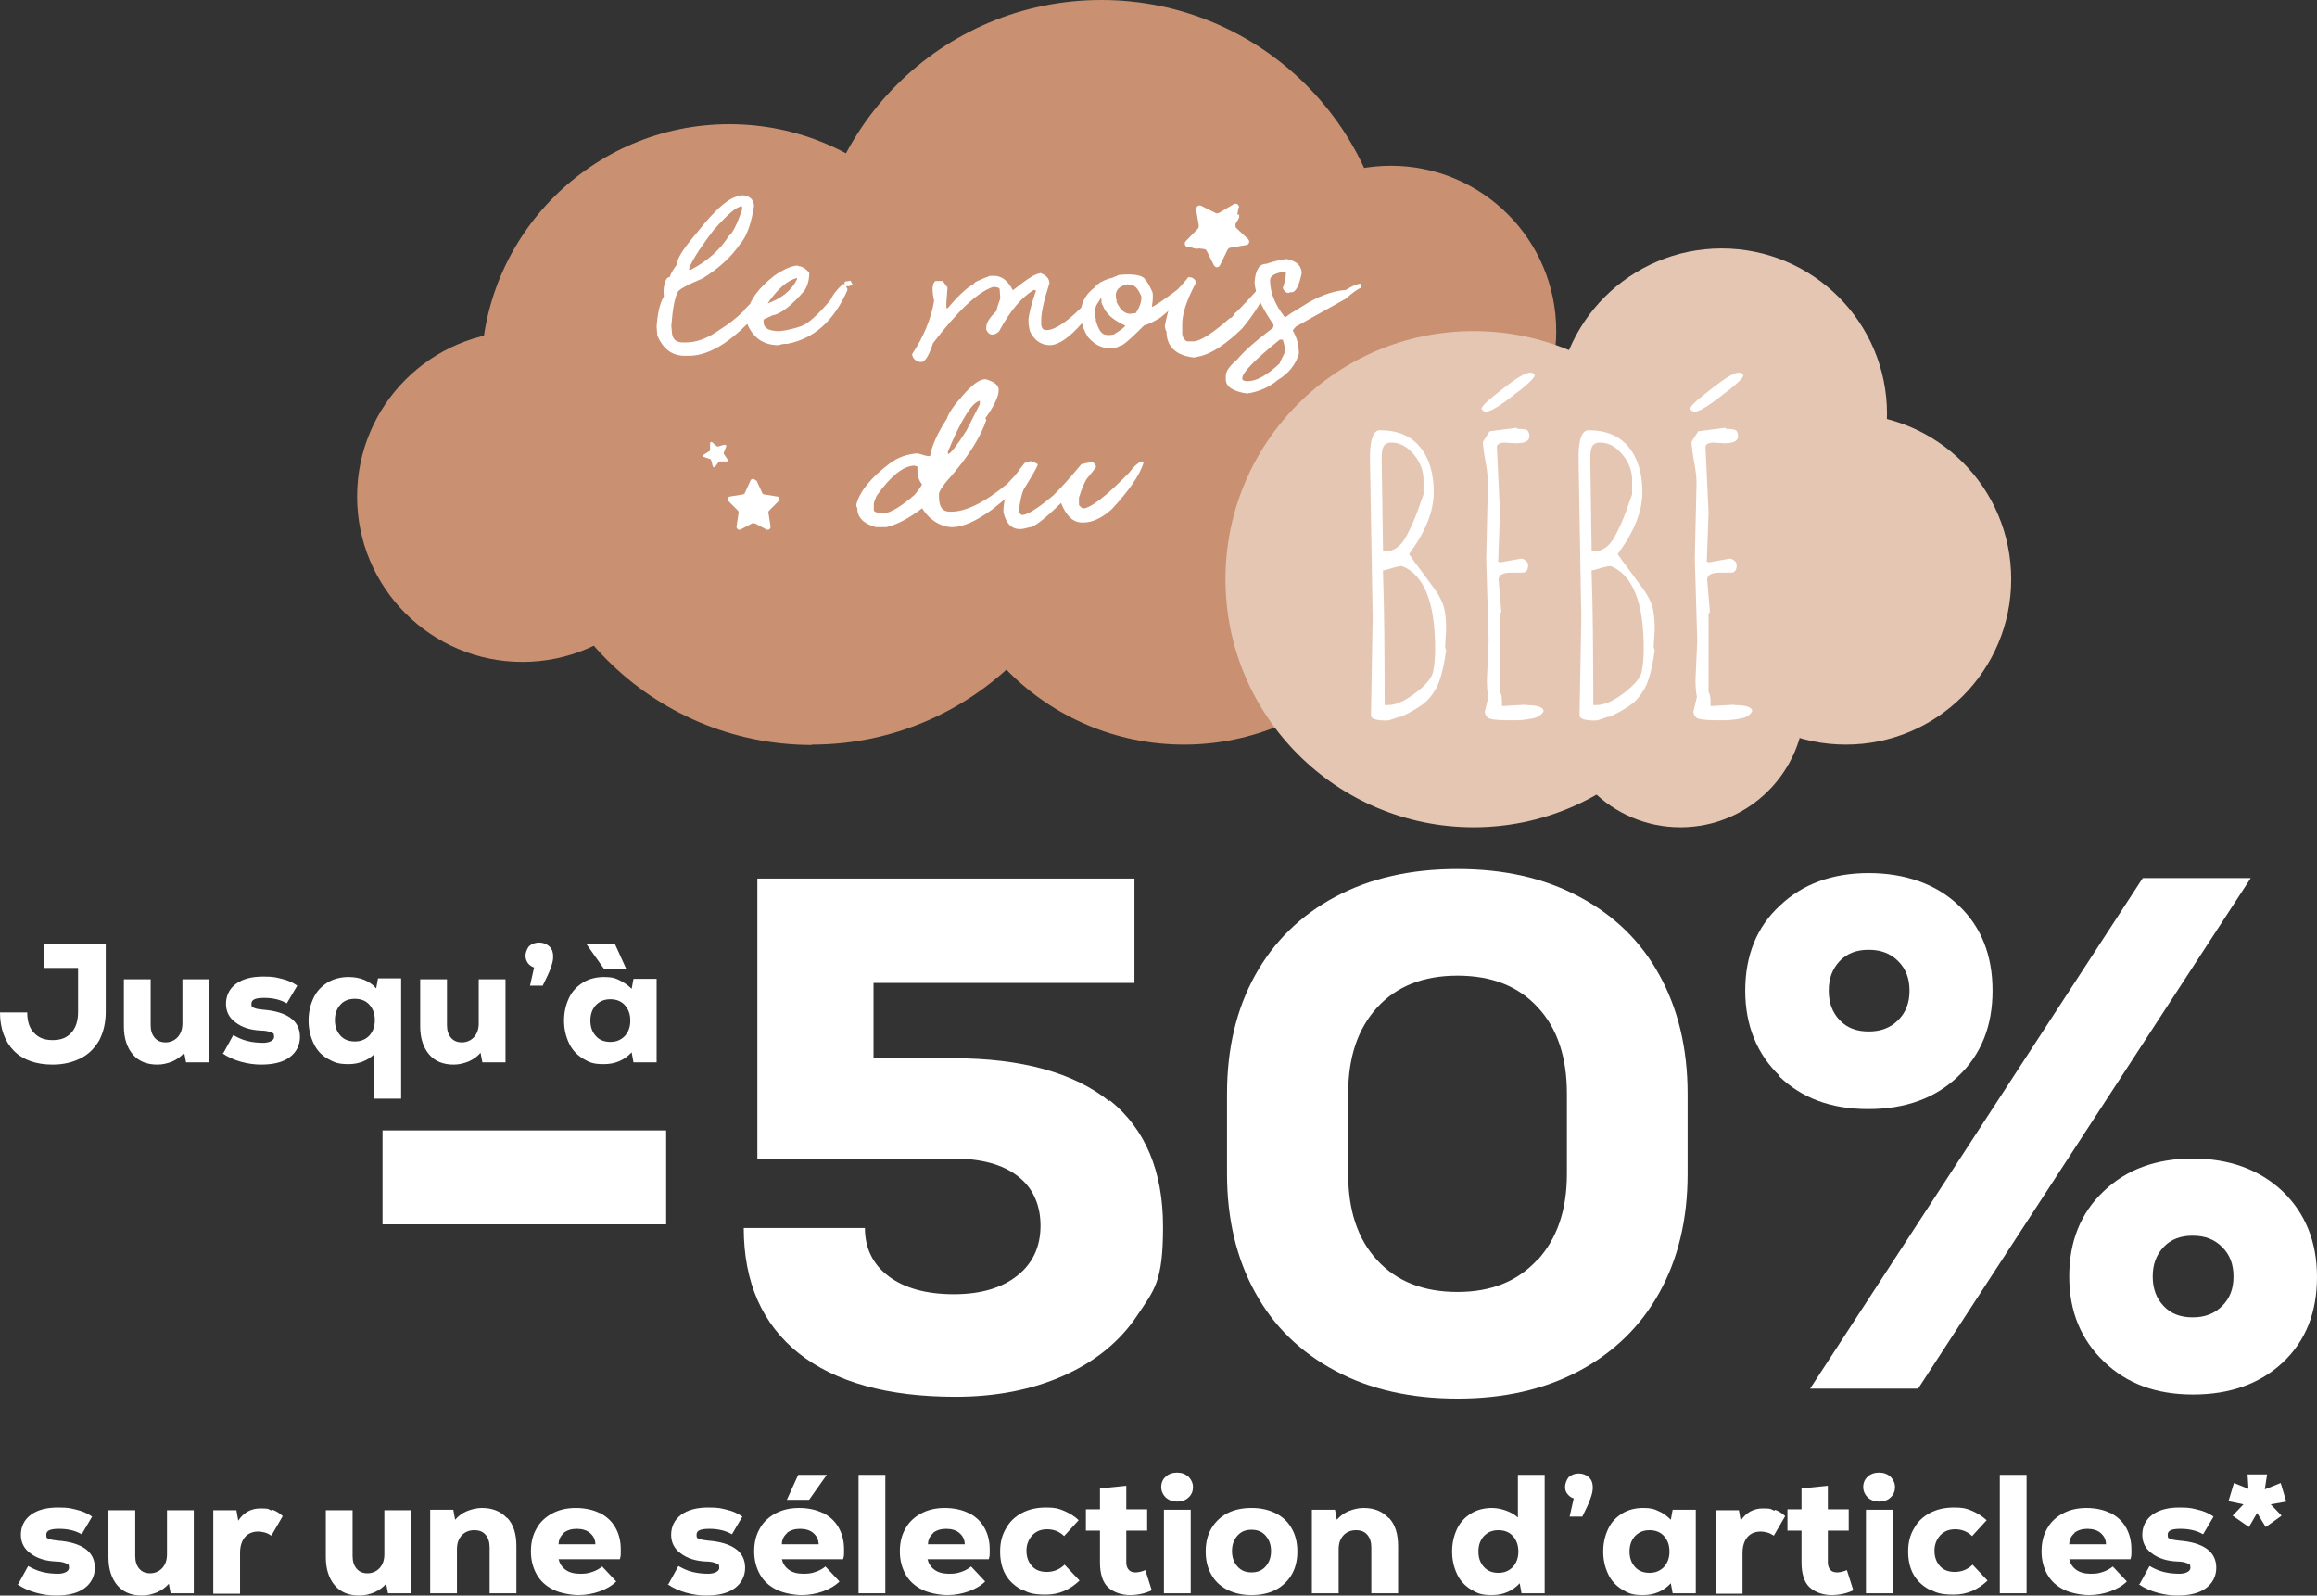
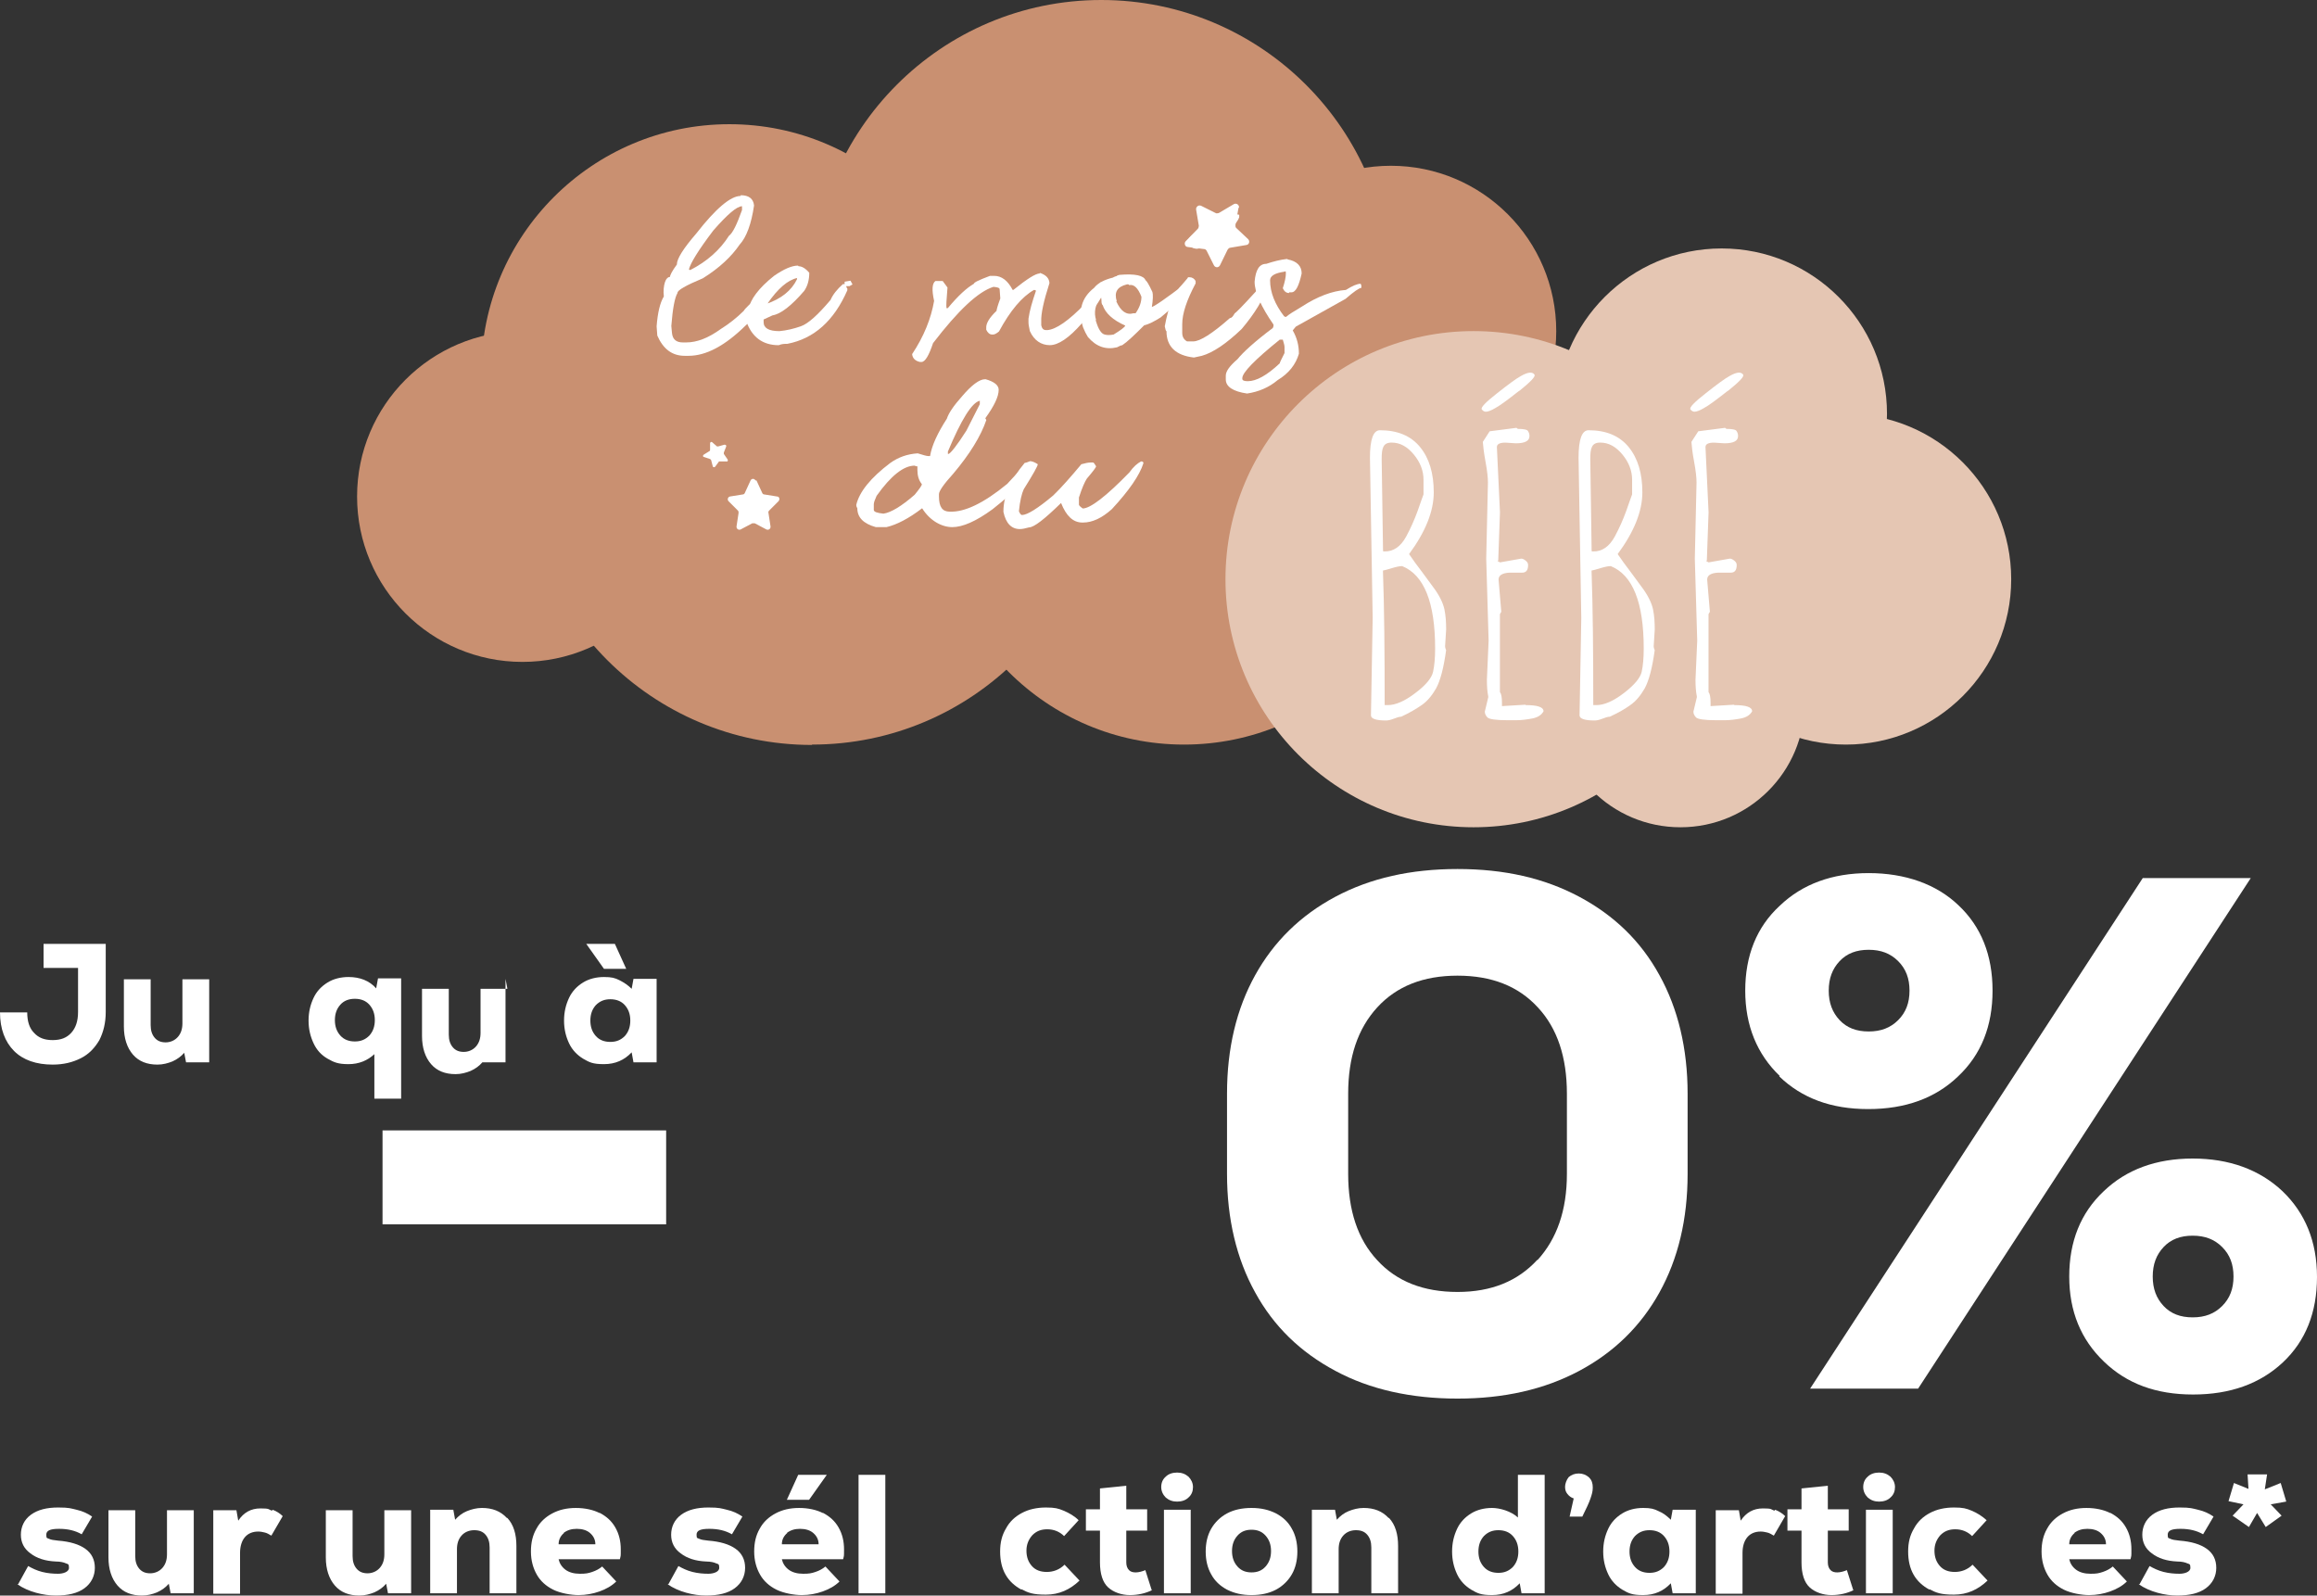
<svg xmlns="http://www.w3.org/2000/svg" id="Calque_2" data-name="Calque 2" viewBox="0 0 510.6 351.6">
  <rect x="0" y="0" width="510.6" height="351.6" fill="#333333" stroke="none" />
  <defs>
    <style>
      .cls-1 {
        isolation: isolate;
      }

      .cls-2 {
        fill: #e5c6b3;
      }

      .cls-2, .cls-3, .cls-4 {
        stroke-width: 0px;
      }

      .cls-3 {
        fill: #fff;
      }

      .cls-4 {
        fill: #c99071;
      }
    </style>
  </defs>
  <g id="Calque_1-2" data-name="Calque 1">
    <g id="BE_FR" data-name="BE FR">
      <g>
        <path class="cls-4" d="M242.69,127.63c35.24,0,63.82-28.58,63.82-63.82S277.92,0,242.69,0s-63.74,28.58-63.74,63.82,28.58,63.82,63.82,63.82" />
        <path class="cls-4" d="M178.95,164.08c35.24,0,63.82-28.58,63.82-63.82s-28.58-63.74-63.82-63.74-63.82,28.58-63.82,63.82,28.58,63.82,63.82,63.82" />
        <path class="cls-4" d="M160.73,136.71c30.17,0,54.67-24.5,54.67-54.67s-24.5-54.67-54.67-54.67-54.67,24.5-54.67,54.67,24.5,54.67,54.67,54.67" />
        <path class="cls-4" d="M260.91,164.08c30.17,0,54.67-24.5,54.67-54.67s-24.5-54.67-54.67-54.67-54.67,24.5-54.67,54.67,24.5,54.67,54.67,54.67" />
        <path class="cls-4" d="M115.13,145.86c20.11,0,36.44-16.33,36.44-36.44s-16.33-36.44-36.44-36.44-36.44,16.33-36.44,36.44,16.33,36.44,36.44,36.44" />
        <path class="cls-4" d="M306.51,109.41c20.11,0,36.44-16.33,36.44-36.44s-16.33-36.44-36.44-36.44-36.44,16.33-36.44,36.44,16.33,36.44,36.44,36.44" />
      </g>
      <g>
        <path class="cls-2" d="M406.77,164.08c20.11,0,36.44-16.33,36.44-36.44s-16.33-36.44-36.44-36.44-36.44,16.33-36.44,36.44,16.33,36.44,36.44,36.44" />
        <path class="cls-2" d="M324.73,182.3c30.17,0,54.67-24.5,54.67-54.67s-24.5-54.67-54.67-54.67-54.67,24.5-54.67,54.67,24.5,54.67,54.67,54.67" />
        <path class="cls-2" d="M370.32,182.3c15.12,0,27.37-12.25,27.37-27.37s-12.25-27.37-27.37-27.37-27.37,12.25-27.37,27.37,12.25,27.37,27.37,27.37" />
        <path class="cls-2" d="M379.4,127.63c20.11,0,36.44-16.33,36.44-36.44s-16.33-36.44-36.44-36.44-36.44,16.33-36.44,36.44,16.33,36.44,36.44,36.44" />
      </g>
      <g class="cls-1">
        <g class="cls-1">
          <path class="cls-3" d="M163.22,43.02c1.81,0,2.8.76,2.95,2.27-.6,4.08-1.66,6.96-3.18,8.62-1.81,2.65-4.46,5.14-8.09,7.41-3.78,1.59-5.67,2.65-5.6,3.25-.6.98-1.06,3.4-1.36,7.26l.15,1.59c.15,1.36.91,2.04,2.42,2.04h.68c2.42,0,4.91-.98,7.64-2.95,1.81-1.13,3.55-2.5,5.07-4.01.23-.45,1.51-1.74,3.93-3.7l1.66-2.42c.45.15.76.38.76.53-.83,3.18-2.8,6.12-5.97,8.85-4.54,4.46-8.7,6.65-12.55,6.65h-.83c-2.8,0-4.76-1.51-6.05-4.46l-.15-2.04c.23-3.02.76-5.22,1.59-6.58-.15-1.29,0-2.34.23-3.1s.68-1.21,1.13-1.21c0-.38.45-1.29,1.51-2.72,0-1.29,1.44-3.55,4.31-6.88,4.31-5.52,7.56-8.24,9.75-8.24v-.15h0ZM151.73,59.36l.38.15c3.7-1.89,6.58-4.46,8.54-7.56.83-.6,1.74-2.5,2.87-5.67v-.83c-1.13,0-3.25,1.81-6.35,5.37-3.33,4.39-5.07,7.26-5.37,8.62h0l-.08-.08Z" />
          <path class="cls-3" d="M176,58.67c.68,0,1.51.45,2.34,1.44,0,1.59-.38,2.95-1.13,4.01-2.8,3.25-5.14,5.07-6.96,5.37l-1.97.91v.6c0,1.29,1.13,1.97,3.48,1.97,1.59-.15,3.18-.53,4.69-1.06,1.59-.53,3.78-2.5,6.58-5.82.53-1.21,1.44-2.34,2.72-3.48h.68c0,.38.08.76.3.98v.38c-2.95,6.73-7.33,10.66-13.23,11.8-.6,0-1.21,0-1.89.3-3.55,0-5.97-1.81-7.18-5.37l-.23-2.57h.76c.38-2.12,2.19-4.61,5.6-7.33,2.19-1.51,3.93-2.27,5.29-2.27l.15.15h0ZM168.82,66.99c3.33-1.13,5.6-2.95,6.81-5.44v-.15s0-.15.08-.15c-2.12.45-4.31,2.34-6.65,5.75h-.23ZM187.42,61.85l.45.83-.68.38h-1.06v-.98l1.29-.23h0Z" />
        </g>
        <g class="cls-1">
          <path class="cls-3" d="M229.08,60.11c1.44.45,2.12,1.21,2.19,2.27-1.29,4.01-1.89,6.81-1.81,8.47v.83c.15.68.45,1.06,1.06,1.06h.3c1.89-.15,4.69-2.04,8.39-5.9,1.13-1.29,2.27-2.8,3.4-4.69l.15.38c0,.91-.08,1.66-.45,2.27v.38h.6c-1.13,1.97-2.65,4.01-4.54,6.12-2.8,3.18-5.14,4.76-7.03,4.76s-3.48-1.06-4.39-3.1c-.15-.76-.3-1.44-.3-1.89v-.83c.23-1.74.83-3.78,1.66-6.2-.23-.15-.38-.15-.45-.15-2.65,1.51-5.22,4.54-7.71,9.15-.53.45-.98.68-1.29.68h-.23c-.53,0-.98-.38-1.29-1.06v-.38c-.08-.98.68-2.27,2.27-3.78,0-.23.23-1.13.83-2.72l-.15-2.04c0-.3-.45-.45-1.36-.53-3.4,1.06-7.79,5.22-13.31,12.4-.91,2.72-1.74,4.16-2.57,4.16h-.3c-1.06-.23-1.66-.83-1.74-1.74,2.57-3.86,4.16-7.79,4.84-11.72-.53-2.42-.45-3.86.3-4.39h1.59l1.06,1.44c-.23,2.65-.3,4.08-.23,4.39v.15h.3c2.27-2.72,4.16-4.46,5.75-5.37,0-.3,1.13-.83,3.55-1.74h.91c1.66,0,3.02,1.06,4.08,3.1h.15c3.02-2.42,4.91-3.63,5.82-3.63v-.15h-.08Z" />
        </g>
        <g class="cls-1">
          <path class="cls-3" d="M246.17,60.72l.53-.15c3.48-.3,5.37.15,5.75,1.21.15,0,.68.76,1.51,2.57.15.53.15,1.66-.15,3.48v-.15h-.08c.68-.15,3.18-1.89,7.56-5.22.53-.38.98-.53,1.36-.68.45,1.36-1.89,4.08-6.88,8.17-1.44.91-2.65,1.51-3.63,1.74-2.12,2.12-3.7,3.63-4.84,4.39-.3,0-.68.23-1.13.45-2.5.6-4.61-.15-6.43-2.27-.38-.6-.76-1.36-1.06-2.12-1.13-3.63-.38-6.5,2.42-8.7.83-1.06,2.27-1.81,4.16-2.27,0,0,.3-.23.98-.38h-.08v-.08ZM241.4,70.47l.15.38c.53,1.81,1.21,2.72,1.89,2.87.53.15,1.13.15,1.97,0,1.59-.98,2.42-1.59,2.57-1.97h0c-2.72-1.21-4.39-2.72-4.99-4.54-.08,0-.15-.15-.23-.45,0-.6-.08-1.13-.15-1.44h0c-1.29,1.81-1.59,3.55-1.06,5.22h-.15v-.08ZM246.02,66.46c.98,2.12,2.19,3.02,3.78,2.57h.45c.91-1.29,1.29-2.5,1.29-3.63-.76-1.97-1.66-2.8-2.72-2.57,0-.15-.23-.23-.53-.15-2.12.53-2.8,1.74-2.19,3.7h-.08v.08Z" />
        </g>
        <g class="cls-1">
          <path class="cls-3" d="M261.74,61.09h.38c.6,0,1.06.3,1.36.83v.53c-1.97,3.7-2.95,6.65-2.95,9v1.89c0,.91.38,1.51,1.06,1.89h1.36c1.51,0,4.23-1.74,8.09-5.14.38,0,.68-.38,1.06-1.06.15,0,1.74-1.59,4.69-4.84.15,0,.38-.38.53-1.06.68-.45,1.21-.68,1.59-.68h.15c.23,0,.38.15.38.38-.98,3.1-2.95,6.28-5.82,9.68-3.4,3.25-6.35,5.22-8.77,5.9l-1.74.38c-4.01-.45-6.05-2.42-6.05-5.82-.15,0-.23-.38-.38-1.06.83-4.54,2.12-7.56,3.78-9.15l1.36-1.59h-.08v-.08ZM271.2,46.95c1.21.23,1.81.38,1.89.38v.53c-.38,1.29-2.27,3.1-5.67,5.37-1.66,1.06-2.95,1.59-3.78,1.59-1.13-.15-1.74-.68-1.74-1.74s1.81-2.19,5.52-3.93c.91-.68,2.19-1.36,3.78-2.04v-.15Z" />
        </g>
        <g class="cls-1">
          <path class="cls-3" d="M283.75,57.16c2.04.38,3.1,1.44,3.1,3.1-.6,2.72-1.29,4.16-2.27,4.16s-.3,0-.53.15c-.6,0-1.06-.38-1.36-1.06.45-1.36.68-2.5.68-3.25s-.15-.38-.38-.38c-2.04.3-3.1.91-3.1,1.89,0,2.65,1.06,5.29,3.1,7.94l.38.15c.6-.53,1.81-1.29,3.48-2.27,3.48-2.27,6.73-3.48,9.75-3.7,1.44-.91,2.5-1.36,3.25-1.36l.15.38v.53c-.45,0-1.66.83-3.48,2.42-2.34,1.29-5.97,3.33-10.96,6.12l-.68.83c.91,1.59,1.36,3.25,1.36,5.14-.68,2.34-2.19,4.31-4.69,5.82-1.89,1.59-4.16,2.57-6.73,2.95-3.1-.45-4.69-1.51-4.69-3.1v-.83c0-.98.83-2.12,2.57-3.63,1.29-1.59,3.86-3.93,7.79-6.88l.15-.38v-.38c-2.72-3.93-4.16-7.11-4.16-9.45.23-2.65,1.06-3.93,2.57-3.93,1.59-.53,3.1-.91,4.46-1.06h.23v.08ZM273.77,83.32v.15c0,.38.45.53,1.21.53,1.89,0,4.23-1.29,7.03-3.93,0-.15.38-.91,1.06-2.27v-1.36c0-.3-.15-.83-.38-1.59h-.68c-5.52,4.46-8.24,7.26-8.24,8.47Z" />
        </g>
      </g>
      <g class="cls-1">
        <g class="cls-1">
          <path class="cls-3" d="M217.13,83.55c1.97.53,2.95,1.36,2.95,2.34,0,1.51-.98,3.55-2.95,6.28l.23.38c-1.21,3.55-3.63,7.49-7.26,11.8-2.12,2.34-3.18,3.86-3.18,4.54v.53c0,2.27.76,3.33,2.34,3.33,3.33.15,7.56-1.89,12.7-6.12,2.8-3.1,4.46-4.61,4.84-4.61,0,1.29-.68,2.95-2.12,4.99-1.36,1.44-3.4,3.18-5.97,5.22-3.63,2.65-6.58,3.93-8.85,3.93s-4.91-1.36-6.65-4.16c-2.95,2.27-5.6,3.63-7.86,4.16h-2.34c-2.72-.76-4.08-2.12-4.08-4.16-.15-.23-.23-.45-.23-.76.68-2.87,3.18-5.97,7.49-9.22,1.81-1.29,3.78-1.97,6.05-2.12,1.21.38,1.97.6,2.34.6h.38c.38-2.34,1.66-5.07,3.7-8.24.38-1.21,1.51-2.87,3.33-4.91,2.12-2.5,3.86-3.78,5.07-3.78h.08ZM192.56,111v1.36c0,.45.76.68,2.12.83,1.66-.23,4.01-1.66,6.88-4.16,1.06-1.29,1.59-2.04,1.59-2.34-.68-.83-.98-1.89-.98-3.1v-.83c-.15,0-.38,0-.6-.15-2.42,0-5.22,2.19-8.39,6.65-.38.83-.6,1.44-.6,1.74h0ZM208.89,100.03h.15c.45-.15,1.81-1.81,3.93-5.14l2.95-5.82v-.76c-1.74.38-4.08,4.16-7.03,11.19v.6h0v-.08Z" />
        </g>
        <g class="cls-1">
          <path class="cls-3" d="M226.96,101.62c.45,0,1.06.23,1.74.68,0,.38-1.06,2.27-3.1,5.52-.45.98-.83,2.57-1.06,4.84.23.53.45.83.68.83,1.13,0,3.48-1.44,6.88-4.31,1.81-1.74,3.86-4.08,6.2-6.88.83-.23,1.51-.38,2.04-.38h.53c.15,0,.38.3.68.83,0,.23-.68,1.13-2.04,2.72-.45.68-1.06,2.04-1.74,4.16v1.59c0,.15.3.45.83.83,1.66,0,5.14-2.65,10.28-7.94.91-1.29,1.81-2.04,2.57-2.42h.15c.23,0,.38.15.38.38-.83,2.65-3.18,6.05-6.96,10.13-2.19,1.97-4.31,2.95-6.35,2.95h-.15c-2.04,0-3.55-1.44-4.69-4.31-3.63,3.55-5.97,5.37-7.03,5.37-.83.23-1.51.38-2.04.38-1.89,0-3.1-1.29-3.63-3.78v-.15c0-3.4,1.59-6.96,4.69-10.66.23,0,.6-.15,1.21-.38h-.08Z" />
        </g>
      </g>
      <path class="cls-3" d="M272.93,45.82l-.68,3.78c0,.23,0,.53.23.68l2.57,2.42c.45.45.23,1.21-.38,1.29l-3.55.6c-.23,0-.45.23-.6.45l-1.66,3.4c-.3.6-1.06.6-1.36,0l-1.59-3.18c-.15-.23-.3-.38-.6-.38l-3.55-.45c-.6,0-.91-.83-.45-1.29l2.65-2.72c.15-.15.23-.45.23-.68l-.6-3.55c-.08-.6.53-1.13,1.13-.83l3.18,1.59c.23.15.45,0,.68,0l3.33-1.97c.53-.3,1.21.15,1.13.76" />
      <path class="cls-3" d="M166.7,105.86l1.29,2.8c.08.15.23.3.45.3l2.8.45c.53,0,.68.68.3,1.06l-2.04,2.04c-.15.15-.23.38-.15.53l.45,2.95c.08.53-.45.91-.91.68l-2.57-1.36h-.53l-2.57,1.36c-.45.23-.98-.15-.91-.68l.45-2.95c0-.23,0-.38-.15-.53l-2.04-2.04c-.38-.38-.15-.98.3-1.06l2.8-.45c.23,0,.38-.15.45-.3l1.29-2.8c.23-.45.83-.45,1.06,0" />
      <path class="cls-3" d="M156.87,97.39l1.13.98h.3l1.36-.38c.23,0,.45.15.38.38l-.53,1.36v.3l.83,1.21c.15.23,0,.53-.23.45h-1.66l-.83,1.13c-.15.23-.45.15-.53,0l-.38-1.44s-.08-.15-.23-.23l-1.36-.45c-.23,0-.3-.38,0-.53l1.21-.76c.08,0,.15-.15.15-.23v-1.51c0-.23.3-.38.45-.23" />
      <g class="cls-1">
        <g class="cls-1">
          <path class="cls-3" d="M318.45,142.3c0,.15,0,.45.23.98-.53,3.93-1.29,6.73-2.19,8.39-.91,1.59-1.97,2.87-3.18,3.7s-2.72,1.74-4.54,2.57c-.38,0-.91.15-1.66.45s-1.29.38-1.66.38c-2.19,0-3.33-.38-3.33-1.13l.38-21.47-.6-35.31c0-4.08.76-6.05,2.19-6.05,3.86,0,6.81,1.21,8.85,3.7s3.02,5.82,3.02,9.98-1.81,8.7-5.44,13.61c.83,1.21,1.74,2.5,2.8,3.86l2.34,3.18c1.51,1.97,2.34,3.7,2.65,5.14.3,1.44.38,2.95.38,4.46l-.23,3.63h0v-.08ZM304.84,121.51h.23c1.97.08,3.63-1.06,4.84-3.33.98-1.81,1.81-3.7,2.5-5.6s1.06-3.1,1.29-3.63v-3.25c0-1.89-.68-3.78-2.12-5.52-1.44-1.74-3.02-2.65-4.91-2.65s-2.19,1.21-2.19,3.63l.3,20.26h0l.08.08ZM305.83,155.38c1.74,0,3.78-.91,6.05-2.65,2.34-1.74,3.63-3.33,3.93-4.69s.45-3.1.45-5.14c0-10.13-2.42-16.18-7.26-18.15-.53,0-1.29.15-2.27.45-.91.3-1.59.45-1.97.53.3,8.24.38,18.15.38,29.64h.68Z" />
          <path class="cls-3" d="M336.22,155.38c2.65,0,3.93.45,3.93,1.36-.45.83-1.29,1.36-2.5,1.59s-2.42.38-3.48.38h-1.97c-2.57,0-4.01-.23-4.39-.6s-.6-.83-.6-1.29l.76-3.18v-.15c-.23-1.13-.3-2.34-.3-3.7l.38-8.62-.53-18.07.38-16.79c0-.98-.15-2.5-.53-4.54s-.53-3.48-.6-4.39l1.51-2.34,5.9-.76.3.23c1.29,0,2.12.15,2.27.53.23.38.3.68.3,1.06,0,1.06-.98,1.59-3.02,1.59l-2.27-.15c-1.21,0-1.89.3-1.89.98l.68,14.37-.38,10.59-.15.15.53.3,4.69-.83c.3,0,.6.15.98.45s.53.6.53.98c0,1.13-.45,1.66-1.29,1.66h-1.97c-2.12-.08-3.25.45-3.25,1.51l.6,7.11-.3.53v17.16c.3.38.45,1.13.45,2.34v.76l5.07-.3h.15v.08Z" />
          <path class="cls-3" d="M364.42,142.3c0,.15,0,.45.23.98-.53,3.93-1.29,6.73-2.19,8.39-.91,1.59-1.97,2.87-3.18,3.7-1.13.83-2.72,1.74-4.54,2.57-.38,0-.91.15-1.66.45s-1.29.38-1.66.38c-2.19,0-3.33-.38-3.33-1.13l.38-21.47-.6-35.31c0-4.08.76-6.05,2.19-6.05,3.86,0,6.81,1.21,8.85,3.7,2.04,2.5,3.02,5.82,3.02,9.98s-1.81,8.7-5.44,13.61c.83,1.21,1.74,2.5,2.8,3.86l2.34,3.18c1.51,1.97,2.34,3.7,2.65,5.14.3,1.44.38,2.95.38,4.46l-.23,3.63h0v-.08ZM350.81,121.51h.23c1.97.08,3.63-1.06,4.84-3.33.98-1.81,1.81-3.7,2.5-5.6s1.06-3.1,1.29-3.63v-3.25c0-1.89-.68-3.78-2.12-5.52-1.44-1.74-3.02-2.65-4.91-2.65s-2.19,1.21-2.19,3.63l.3,20.26h0l.08.08ZM351.8,155.38c1.74,0,3.78-.91,6.05-2.65s3.63-3.33,3.93-4.69.45-3.1.45-5.14c0-10.13-2.42-16.18-7.26-18.15-.53,0-1.29.15-2.27.45-.91.3-1.59.45-1.97.53.3,8.24.38,18.15.38,29.64h.68,0Z" />
          <path class="cls-3" d="M382.19,155.38c2.65,0,3.93.45,3.93,1.36-.45.83-1.29,1.36-2.5,1.59s-2.42.38-3.48.38h-1.97c-2.57,0-4.01-.23-4.39-.6s-.6-.83-.6-1.29l.76-3.18v-.15c-.23-1.13-.3-2.34-.3-3.7l.38-8.62-.53-18.07.38-16.79c0-.98-.15-2.5-.53-4.54-.38-1.97-.53-3.48-.6-4.39l1.51-2.34,5.9-.76.3.23c1.29,0,2.12.15,2.27.53.23.38.3.68.3,1.06,0,1.06-.98,1.59-3.02,1.59l-2.27-.15c-1.21,0-1.89.3-1.89.98l.68,14.37-.38,10.59-.15.15.53.3,4.69-.83c.3,0,.6.15.98.45.38.3.53.6.53.98,0,1.13-.45,1.66-1.29,1.66h-1.97c-2.12-.08-3.25.45-3.25,1.51l.6,7.11-.3.53v17.16c.3.38.45,1.13.45,2.34v.76l5.07-.3h.15v.08Z" />
        </g>
      </g>
      <g class="cls-1">
        <g class="cls-1">
          <path class="cls-3" d="M334.78,86.12c-2.5,1.97-4.23,3.25-5.22,3.78-.98.6-1.74.83-2.12.83s-.68-.23-.91-.53c-.23-.45.91-1.59,3.4-3.55,2.5-1.97,4.23-3.25,5.22-3.78,1.59-.91,2.57-.98,3.02-.3.23.45-.91,1.59-3.33,3.55h-.08Z" />
        </g>
      </g>
      <g class="cls-1">
        <g class="cls-1">
          <path class="cls-3" d="M380.76,86.12c-2.5,1.97-4.23,3.25-5.22,3.78-.98.6-1.74.83-2.12.83s-.68-.23-.91-.53c-.23-.45.91-1.59,3.4-3.55,2.5-1.97,4.23-3.25,5.22-3.78,1.59-.91,2.57-.98,3.02-.3.23.45-.91,1.59-3.33,3.55h-.08Z" />
        </g>
      </g>
      <g class="cls-1">
        <g class="cls-1">
          <path class="cls-3" d="M84.3,249.1h62.5v20.7h-62.5v-20.7h0Z" />
-           <path class="cls-3" d="M244.6,242.5c7.8,6.3,11.7,15.6,11.7,27.8s-1.9,13.9-5.7,19.6c-3.8,5.7-9.2,10.1-16.1,13.2s-14.9,4.7-23.9,4.7c-15,0-26.5-3.2-34.6-9.6-8-6.4-12.1-15.6-12.1-27.6h26.7c0,4.5,1.8,8.1,5.3,10.7s8.3,3.9,14.3,3.9,10.6-1.4,14-4.1,5.1-6.4,5.1-11-1.7-8.4-5-10.9c-3.3-2.6-8.1-3.9-14.3-3.9h-43.1v-61.7h83.1v23h-57.5v16.6h17.5c15.2,0,26.7,3.2,34.5,9.5v-.2h.1Z" />
          <path class="cls-3" d="M294.3,302.1c-7.7-4.1-13.6-9.8-17.7-17.3-4.1-7.4-6.2-16.2-6.2-26.1v-17.7c0-10,2.1-18.7,6.2-26.1s10-13.2,17.7-17.3c7.7-4.1,16.6-6.1,26.9-6.1s19.1,2,26.8,6.1c7.7,4.1,13.6,9.8,17.7,17.3,4.1,7.4,6.2,16.2,6.2,26.1v17.7c0,10-2.1,18.7-6.2,26.1-4.1,7.4-10,13.2-17.7,17.3-7.7,4.1-16.6,6.1-26.8,6.1s-19.3-2-26.9-6.1h0ZM338.8,277.7c4.3-4.7,6.5-11,6.5-19v-17.7c0-8-2.1-14.4-6.4-19-4.3-4.7-10.2-7-17.7-7s-13.4,2.3-17.7,7c-4.3,4.7-6.4,11-6.4,19v17.7c0,8,2.1,14.4,6.4,19,4.3,4.7,10.2,7,17.7,7s13.3-2.4,17.6-7.1h0v.1Z" />
          <path class="cls-3" d="M392.2,237.1c-5-4.8-7.6-11.1-7.6-18.8s2.5-14,7.6-18.7c5-4.8,11.6-7.2,19.6-7.2s14.9,2.4,19.8,7.1c5,4.7,7.5,11,7.5,18.8s-2.5,14.1-7.6,18.9c-5,4.8-11.6,7.2-19.8,7.2s-14.6-2.4-19.6-7.2h0l.1-.1ZM472.2,193.5h23.8l-73.3,112.5h-23.8l73.3-112.5ZM418.3,224.8c1.7-1.7,2.5-3.8,2.5-6.5s-.8-4.8-2.5-6.5-3.8-2.5-6.5-2.5-4.8.8-6.4,2.5c-1.6,1.7-2.4,3.8-2.4,6.5s.8,4.8,2.4,6.5c1.6,1.7,3.7,2.5,6.4,2.5s4.8-.8,6.5-2.5ZM463.6,300c-5-4.8-7.6-11-7.6-18.7s2.5-14,7.6-18.8c5-4.8,11.6-7.2,19.6-7.2s14.7,2.4,19.8,7.2c5,4.8,7.6,11.1,7.6,18.9s-2.5,14.1-7.5,18.8c-5,4.7-11.6,7.1-19.8,7.1s-14.6-2.4-19.6-7.2h0l-.1-.1ZM489.7,287.8c1.7-1.7,2.5-3.8,2.5-6.5s-.8-4.8-2.5-6.5-3.8-2.5-6.5-2.5-4.8.8-6.4,2.5c-1.6,1.7-2.4,3.8-2.4,6.5s.8,4.8,2.4,6.5c1.6,1.7,3.7,2.5,6.4,2.5s4.8-.8,6.5-2.5Z" />
        </g>
      </g>
      <g class="cls-1">
        <g class="cls-1">
          <path class="cls-3" d="M23.3,208v15c0,2.4-.5,4.4-1.4,6.2-1,1.7-2.3,3.1-4.1,4s-3.8,1.4-6.2,1.4c-3.6,0-6.5-1-8.5-3s-3.1-4.9-3.1-8.5h6c0,2,.5,3.5,1.5,4.5,1,1.1,2.3,1.6,4.1,1.6s3.1-.5,4.1-1.6,1.5-2.6,1.5-4.6v-9.7h-7.6v-5.3h13.7Z" />
          <path class="cls-3" d="M46.1,215.7v18.4h-5.1l-.4-2.1c-.7.8-1.5,1.4-2.6,1.9-1,.4-2.1.7-3.3.7-2.3,0-4.1-.7-5.4-2.2s-2-3.6-2-6.2v-10.4h5.9v10.1c0,1.2.3,2.1.9,2.8.6.7,1.4,1,2.4,1s2-.4,2.7-1.2c.7-.8,1-1.8,1-3v-9.7h5.9v-.1Z" />
-           <path class="cls-3" d="M49.2,232.1l2.2-4c.9.5,1.9,1,3.1,1.3,1.2.3,2.4.4,3.5.4s2.4-.4,2.4-1.3-.2-.8-.7-1c-.4-.2-1.2-.4-2.2-.4-2.3-.1-4.2-.7-5.6-1.8-1.4-1-2.1-2.4-2.1-4.1s.7-3.3,2.2-4.4,3.5-1.6,6-1.6,2.8.2,4.1.5,2.4.8,3.4,1.5l-2.3,3.9c-1.4-.8-3-1.2-5-1.2s-2.8.4-2.8,1.3.2.7.6.9c.4.2,1,.3,2,.4,2.6.2,4.6.8,6,1.8s2.1,2.4,2.1,4.2-.8,3.4-2.3,4.5-3.6,1.6-6.3,1.6-6.1-.8-8.5-2.5h.2Z" />
          <path class="cls-3" d="M88.4,215.7v26.4h-5.9v-9.8c-1.5,1.4-3.4,2.2-5.7,2.2s-3.2-.4-4.6-1.2-2.4-1.9-3.1-3.4c-.7-1.5-1.1-3.1-1.1-5s.4-3.5,1.1-5c.7-1.5,1.8-2.6,3.1-3.4s2.9-1.2,4.6-1.2c2.5,0,4.6.8,6.1,2.5l.4-2.2h5.1v.1ZM81.4,228.2c.8-.9,1.2-2,1.2-3.4s-.4-2.5-1.2-3.4-1.9-1.3-3.2-1.3-2.4.4-3.2,1.3-1.2,2-1.2,3.4.4,2.5,1.2,3.4,1.9,1.3,3.2,1.3,2.3-.4,3.2-1.3Z" />
-           <path class="cls-3" d="M111.4,215.7v18.4h-5.1l-.4-2.1c-.7.8-1.5,1.4-2.6,1.9-1,.4-2.1.7-3.3.7-2.3,0-4.1-.7-5.4-2.2s-2-3.6-2-6.2v-10.4h5.9v10.1c0,1.2.3,2.1.9,2.8.6.7,1.4,1,2.4,1s2-.4,2.7-1.2c.7-.8,1-1.8,1-3v-9.7h5.9v-.1Z" />
-           <path class="cls-3" d="M121.1,208.6c.6.6.8,1.3.8,2.2s-.2,1.5-.5,2.4-.9,2.2-1.8,4h-2.8l.9-4c-.6-.2-1-.5-1.4-1-.3-.5-.5-1-.5-1.6s.3-1.5.8-2.1c.6-.5,1.3-.8,2.2-.8s1.6.3,2.2.8h0l.1.1Z" />
+           <path class="cls-3" d="M111.4,215.7v18.4h-5.1c-.7.8-1.5,1.4-2.6,1.9-1,.4-2.1.7-3.3.7-2.3,0-4.1-.7-5.4-2.2s-2-3.6-2-6.2v-10.4h5.9v10.1c0,1.2.3,2.1.9,2.8.6.7,1.4,1,2.4,1s2-.4,2.7-1.2c.7-.8,1-1.8,1-3v-9.7h5.9v-.1Z" />
          <path class="cls-3" d="M144.7,215.7v18.4h-5.1l-.4-2.2c-1.6,1.7-3.6,2.6-6.1,2.6s-3.2-.4-4.6-1.2c-1.3-.8-2.4-1.9-3.1-3.4s-1.1-3.1-1.1-5,.4-3.5,1.1-5,1.8-2.6,3.1-3.4c1.3-.8,2.9-1.2,4.6-1.2s2.4.2,3.4.7,1.9,1.1,2.7,1.9l.4-2.2h5.1ZM133.1,213.5l-3.9-5.5h6.3l2.5,5.5h-4.9ZM137.7,228.3c.8-.9,1.2-2,1.2-3.4s-.4-2.5-1.2-3.4c-.8-.9-1.9-1.3-3.2-1.3s-2.3.4-3.2,1.3c-.8.9-1.2,2-1.2,3.4s.4,2.5,1.2,3.4c.8.9,1.9,1.3,3.2,1.3s2.3-.4,3.2-1.3Z" />
        </g>
      </g>
      <g class="cls-1">
        <g class="cls-1">
          <path class="cls-3" d="M4,349.1l2.2-4c.9.5,1.9,1,3.1,1.3,1.2.3,2.4.4,3.5.4s2.4-.4,2.4-1.3-.2-.8-.7-1c-.4-.2-1.2-.4-2.2-.4-2.3-.1-4.2-.7-5.6-1.8-1.4-1-2.1-2.4-2.1-4.1s.7-3.3,2.2-4.4,3.5-1.6,6-1.6,2.8.2,4.1.5,2.4.8,3.4,1.5l-2.3,3.9c-1.4-.8-3-1.2-5-1.2s-2.8.4-2.8,1.3.2.7.6.9c.4.2,1,.3,2,.4,2.6.2,4.6.8,6,1.8s2.1,2.4,2.1,4.2-.8,3.4-2.3,4.5-3.6,1.6-6.3,1.6-6.1-.8-8.5-2.5h.2Z" />
          <path class="cls-3" d="M42.7,332.7v18.4h-5.1l-.4-2.1c-.7.8-1.5,1.4-2.6,1.9-1,.4-2.1.7-3.3.7-2.3,0-4.1-.7-5.4-2.2-1.3-1.5-2-3.6-2-6.2v-10.4h5.9v10.1c0,1.2.3,2.1.9,2.8.6.7,1.4,1,2.4,1s2-.4,2.7-1.2c.7-.8,1-1.8,1-3v-9.7h5.9v-.1Z" />
          <path class="cls-3" d="M60.1,332.7c.8.3,1.6.8,2.2,1.4l-2.5,4.3c-.5-.3-1-.6-1.5-.7-.4-.1-.9-.2-1.4-.2-1.2,0-2.2.4-2.9,1.2-.7.8-1.1,2-1.1,3.5v9h-5.9v-18.4h5.1l.4,2.3c1.2-1.8,2.8-2.7,4.9-2.7s1.7.2,2.5.5l.2-.2h0Z" />
          <path class="cls-3" d="M90.6,332.7v18.4h-5.1l-.4-2.1c-.7.8-1.5,1.4-2.6,1.9-1,.4-2.1.7-3.3.7-2.3,0-4.1-.7-5.4-2.2s-2-3.6-2-6.2v-10.4h5.9v10.1c0,1.2.3,2.1.9,2.8.6.7,1.4,1,2.4,1s2-.4,2.7-1.2c.7-.8,1-1.8,1-3v-9.7h5.9v-.1Z" />
          <path class="cls-3" d="M111.8,334.5c1.4,1.5,2,3.6,2,6.2v10.4h-5.9v-10.1c0-1.2-.3-2.1-.9-2.8-.6-.7-1.4-1-2.5-1s-2.1.4-2.8,1.2c-.7.8-1,1.8-1,3v9.7h-5.9v-18.4h5.1l.4,2.2c.7-.8,1.6-1.5,2.6-1.9s2.1-.7,3.3-.7c2.3,0,4.1.7,5.5,2.2h.1Z" />
          <path class="cls-3" d="M132.2,333.4c1.5.8,2.6,1.8,3.4,3.2s1.2,3,1.2,4.8,0,1.3-.2,2.2h-13.5c.2.9.7,1.7,1.5,2.3.8.6,1.9.9,3.2.9s1.8-.1,2.7-.4c.9-.3,1.6-.7,2.2-1.2l3.1,3.3c-1,1-2.3,1.7-3.7,2.2-1.4.5-3,.8-4.6.8s-4-.4-5.6-1.2c-1.6-.8-2.8-1.9-3.6-3.3-.8-1.4-1.3-3.1-1.3-5.1s.4-3.6,1.2-5c.8-1.5,2-2.6,3.5-3.4s3.2-1.2,5.2-1.2,3.8.4,5.2,1.1h.1ZM124.3,337.8c-.7.6-1.2,1.4-1.2,2.5h8.1c0-1.1-.5-1.9-1.2-2.5s-1.7-.9-2.9-.9-2.1.3-2.9.9h.1Z" />
          <path class="cls-3" d="M147.3,349.1l2.2-4c.9.5,1.9,1,3.1,1.3s2.4.4,3.5.4,2.4-.4,2.4-1.3-.2-.8-.7-1c-.4-.2-1.2-.4-2.2-.4-2.3-.1-4.2-.7-5.6-1.8-1.4-1-2.1-2.4-2.1-4.1s.7-3.3,2.2-4.4,3.5-1.6,6-1.6,2.8.2,4.1.5c1.3.3,2.4.8,3.4,1.5l-2.3,3.9c-1.4-.8-3-1.2-5-1.2s-2.8.4-2.8,1.3.2.7.6.9c.4.2,1,.3,2,.4,2.6.2,4.6.8,6,1.8s2.1,2.4,2.1,4.2-.8,3.4-2.3,4.5-3.6,1.6-6.3,1.6-6.1-.8-8.5-2.5h.2,0Z" />
          <path class="cls-3" d="M181.4,333.4c1.5.8,2.6,1.8,3.4,3.2s1.2,3,1.2,4.8,0,1.3-.2,2.2h-13.5c.2.9.7,1.7,1.5,2.3.8.6,1.9.9,3.2.9s1.8-.1,2.7-.4c.9-.3,1.6-.7,2.2-1.2l3.1,3.3c-1,1-2.3,1.7-3.7,2.2-1.4.5-3,.8-4.6.8s-4-.4-5.6-1.2c-1.6-.8-2.8-1.9-3.6-3.3-.8-1.4-1.3-3.1-1.3-5.1s.4-3.6,1.2-5c.8-1.5,2-2.6,3.5-3.4s3.2-1.2,5.2-1.2,3.8.4,5.2,1.1h.1ZM173.5,337.8c-.7.6-1.2,1.4-1.2,2.5h8.1c0-1.1-.5-1.9-1.2-2.5s-1.7-.9-2.9-.9-2.1.3-2.9.9h.1ZM175.9,325h6.3l-3.9,5.5h-4.9l2.5-5.5Z" />
          <path class="cls-3" d="M189.2,325h5.9v26.1h-5.9v-26.1Z" />
-           <path class="cls-3" d="M213.5,333.4c1.5.8,2.6,1.8,3.4,3.2s1.2,3,1.2,4.8,0,1.3-.2,2.2h-13.5c.2.9.7,1.7,1.5,2.3.8.6,1.9.9,3.2.9s1.8-.1,2.7-.4c.9-.3,1.6-.7,2.2-1.2l3.1,3.3c-1,1-2.3,1.7-3.7,2.2-1.4.5-3,.8-4.6.8s-4-.4-5.6-1.2c-1.6-.8-2.8-1.9-3.6-3.3-.8-1.4-1.3-3.1-1.3-5.1s.4-3.6,1.2-5c.8-1.5,2-2.6,3.5-3.4s3.2-1.2,5.2-1.2,3.8.4,5.2,1.1h.1ZM205.7,337.8c-.7.6-1.2,1.4-1.2,2.5h8.1c0-1.1-.5-1.9-1.2-2.5s-1.7-.9-2.9-.9-2.1.3-2.9.9h.1Z" />
          <path class="cls-3" d="M225.1,350.3c-1.5-.8-2.7-1.9-3.5-3.3s-1.2-3.1-1.2-5.1.4-3.6,1.3-5.1c.8-1.5,2-2.6,3.5-3.4s3.3-1.2,5.3-1.2,2.7.2,3.9.7c1.2.5,2.4,1.2,3.3,2.1l-3.2,3.5c-1-1-2.3-1.5-3.7-1.5s-2.4.4-3.3,1.3c-.8.9-1.3,2-1.3,3.4s.4,2.5,1.2,3.4c.8.9,1.9,1.3,3.3,1.3s2.8-.5,3.9-1.6l3.3,3.5c-2.1,2-4.5,3.1-7.4,3.1s-3.9-.4-5.4-1.2h0v.1Z" />
          <path class="cls-3" d="M253.9,350.4c-1.4.7-3.1,1.1-4.9,1.1s-3.6-.6-4.8-1.7c-1.2-1.1-1.8-3-1.8-5.5v-7h-3.1v-4.7h3.1v-4.6l5.8-.6v5.2h4.6v4.7h-4.6v7c0,.7.2,1.3.6,1.7.4.4.9.5,1.5.5s1.4-.2,2.1-.5l1.4,4.4h.1Z" />
          <path class="cls-3" d="M256.9,330c-.6-.6-1-1.4-1-2.3s.3-1.7,1-2.3c.6-.6,1.5-.9,2.5-.9s1.8.3,2.5.9c.6.6,1,1.4,1,2.3s-.3,1.7-1,2.3c-.6.6-1.5.9-2.5.9s-1.8-.3-2.5-.9ZM256.5,332.7h5.9v18.4h-5.9v-18.4Z" />
          <path class="cls-3" d="M270.4,350.3c-1.5-.8-2.7-1.9-3.5-3.4-.8-1.4-1.2-3.1-1.2-5s.4-3.6,1.2-5c.8-1.4,2-2.6,3.5-3.4s3.3-1.2,5.4-1.2,3.8.4,5.4,1.2c1.5.8,2.7,1.9,3.5,3.4.8,1.4,1.2,3.1,1.2,5s-.4,3.6-1.2,5c-.8,1.4-2,2.6-3.5,3.4s-3.3,1.2-5.4,1.2-3.8-.4-5.4-1.2ZM278.9,345.2c.8-.9,1.2-2,1.2-3.4s-.4-2.5-1.2-3.4c-.8-.9-1.8-1.3-3.1-1.3s-2.3.4-3.1,1.3c-.8.9-1.2,2-1.2,3.4s.4,2.5,1.2,3.4c.8.9,1.8,1.3,3.1,1.3s2.3-.4,3.1-1.3Z" />
          <path class="cls-3" d="M306.1,334.5c1.4,1.5,2,3.6,2,6.2v10.4h-5.9v-10.1c0-1.2-.3-2.1-.9-2.8-.6-.7-1.4-1-2.5-1s-2.1.4-2.8,1.2c-.7.8-1,1.8-1,3v9.7h-5.9v-18.4h5.1l.4,2.2c.7-.8,1.6-1.5,2.6-1.9s2.1-.7,3.3-.7c2.3,0,4.1.7,5.5,2.2h.1Z" />
          <path class="cls-3" d="M340.4,325v26.1h-5.1l-.4-2.2c-1.6,1.7-3.6,2.6-6.1,2.6s-3.2-.4-4.6-1.2c-1.3-.8-2.4-1.9-3.1-3.4s-1.1-3.1-1.1-5,.4-3.5,1.1-5,1.8-2.6,3.1-3.4,2.9-1.2,4.6-1.2,4.2.7,5.7,2.1v-9.4h5.9ZM333.4,345.3c.8-.9,1.2-2,1.2-3.4s-.4-2.5-1.2-3.4-1.9-1.3-3.2-1.3-2.3.4-3.2,1.3c-.8.9-1.2,2-1.2,3.4s.4,2.5,1.2,3.4,1.9,1.3,3.2,1.3,2.3-.4,3.2-1.3Z" />
          <path class="cls-3" d="M350.2,325.6c.6.6.8,1.3.8,2.2s-.2,1.5-.5,2.4-.9,2.2-1.8,4h-2.8l.9-4c-.6-.2-1-.5-1.4-1s-.5-1-.5-1.6.3-1.5.8-2.1c.6-.5,1.3-.8,2.2-.8s1.6.3,2.2.8h0l.1.1Z" />
          <path class="cls-3" d="M373.7,332.7v18.4h-5.1l-.4-2.2c-1.6,1.7-3.6,2.6-6.1,2.6s-3.2-.4-4.6-1.2c-1.3-.8-2.4-1.9-3.1-3.4s-1.1-3.1-1.1-5,.4-3.5,1.1-5,1.8-2.6,3.1-3.4,2.9-1.2,4.6-1.2,2.4.2,3.4.7c1,.4,1.9,1.1,2.7,1.9l.4-2.2h5.1,0ZM366.7,345.3c.8-.9,1.2-2,1.2-3.4s-.4-2.5-1.2-3.4-1.9-1.3-3.2-1.3-2.3.4-3.2,1.3c-.8.9-1.2,2-1.2,3.4s.4,2.5,1.2,3.4,1.9,1.3,3.2,1.3,2.3-.4,3.2-1.3Z" />
          <path class="cls-3" d="M391.2,332.7c.8.3,1.6.8,2.2,1.4l-2.5,4.3c-.5-.3-1-.6-1.5-.7-.4-.1-.9-.2-1.4-.2-1.2,0-2.2.4-2.9,1.2-.7.8-1.1,2-1.1,3.5v9h-5.9v-18.4h5.1l.4,2.3c1.2-1.8,2.8-2.7,4.9-2.7s1.7.2,2.5.5l.2-.2h0Z" />
          <path class="cls-3" d="M408.5,350.4c-1.4.7-3.1,1.1-4.9,1.1s-3.6-.6-4.8-1.7-1.8-3-1.8-5.5v-7h-3.1v-4.7h3.1v-4.6l5.8-.6v5.2h4.6v4.7h-4.6v7c0,.7.2,1.3.6,1.7.4.4.9.5,1.5.5s1.4-.2,2.1-.5l1.4,4.4h.1Z" />
          <path class="cls-3" d="M411.6,330c-.6-.6-1-1.4-1-2.3s.3-1.7,1-2.3c.6-.6,1.5-.9,2.5-.9s1.8.3,2.5.9c.6.6,1,1.4,1,2.3s-.3,1.7-1,2.3c-.6.6-1.5.9-2.5.9s-1.8-.3-2.5-.9ZM411.2,332.7h5.9v18.4h-5.9v-18.4Z" />
          <path class="cls-3" d="M425.2,350.3c-1.5-.8-2.7-1.9-3.5-3.3s-1.2-3.1-1.2-5.1.4-3.6,1.3-5.1c.8-1.5,2-2.6,3.5-3.4s3.3-1.2,5.3-1.2,2.7.2,3.9.7,2.3,1.2,3.3,2.1l-3.2,3.5c-1-1-2.3-1.5-3.7-1.5s-2.4.4-3.3,1.3c-.8.9-1.3,2-1.3,3.4s.4,2.5,1.2,3.4,1.9,1.3,3.3,1.3,2.8-.5,3.9-1.6l3.3,3.5c-2.1,2-4.5,3.1-7.4,3.1s-3.9-.4-5.4-1.2h0v.1Z" />
-           <path class="cls-3" d="M440.7,325h5.9v26.1h-5.9v-26.1Z" />
          <path class="cls-3" d="M465.1,333.4c1.5.8,2.6,1.8,3.4,3.2s1.2,3,1.2,4.8,0,1.3-.2,2.2h-13.5c.2.9.7,1.7,1.5,2.3.8.6,1.9.9,3.2.9s1.8-.1,2.7-.4,1.6-.7,2.2-1.2l3.1,3.3c-1,1-2.3,1.7-3.7,2.2s-3,.8-4.6.8-4-.4-5.6-1.2-2.8-1.9-3.6-3.3-1.3-3.1-1.3-5.1.4-3.6,1.2-5c.8-1.5,2-2.6,3.5-3.4s3.2-1.2,5.2-1.2,3.8.4,5.2,1.1h.1ZM457.2,337.8c-.7.6-1.2,1.4-1.2,2.5h8.1c0-1.1-.5-1.9-1.2-2.5s-1.7-.9-2.9-.9-2.1.3-2.9.9h.1Z" />
          <path class="cls-3" d="M471.5,349.1l2.2-4c.9.5,1.9,1,3.1,1.3,1.2.3,2.4.4,3.5.4s2.4-.4,2.4-1.3-.2-.8-.7-1c-.4-.2-1.2-.4-2.2-.4-2.3-.1-4.2-.7-5.6-1.8-1.4-1-2.1-2.4-2.1-4.1s.7-3.3,2.2-4.4,3.5-1.6,6-1.6,2.8.2,4.1.5,2.4.8,3.4,1.5l-2.3,3.9c-1.4-.8-3-1.2-5-1.2s-2.8.4-2.8,1.3.2.7.6.9,1,.3,2,.4c2.6.2,4.6.8,6,1.8s2.1,2.4,2.1,4.2-.8,3.4-2.3,4.5-3.6,1.6-6.3,1.6-6.1-.8-8.5-2.5h.2,0Z" />
          <path class="cls-3" d="M503.8,330.9l-3.4.6,2.4,2.5-3.5,2.5-1.9-3.1-1.8,3.1-3.6-2.5,2.4-2.5-3.3-.7,1.2-4,3.2,1.3-.2-3.2h4.3l-.5,3.3,3.5-1.4,1.2,4h0v.1Z" />
        </g>
      </g>
    </g>
  </g>
</svg>